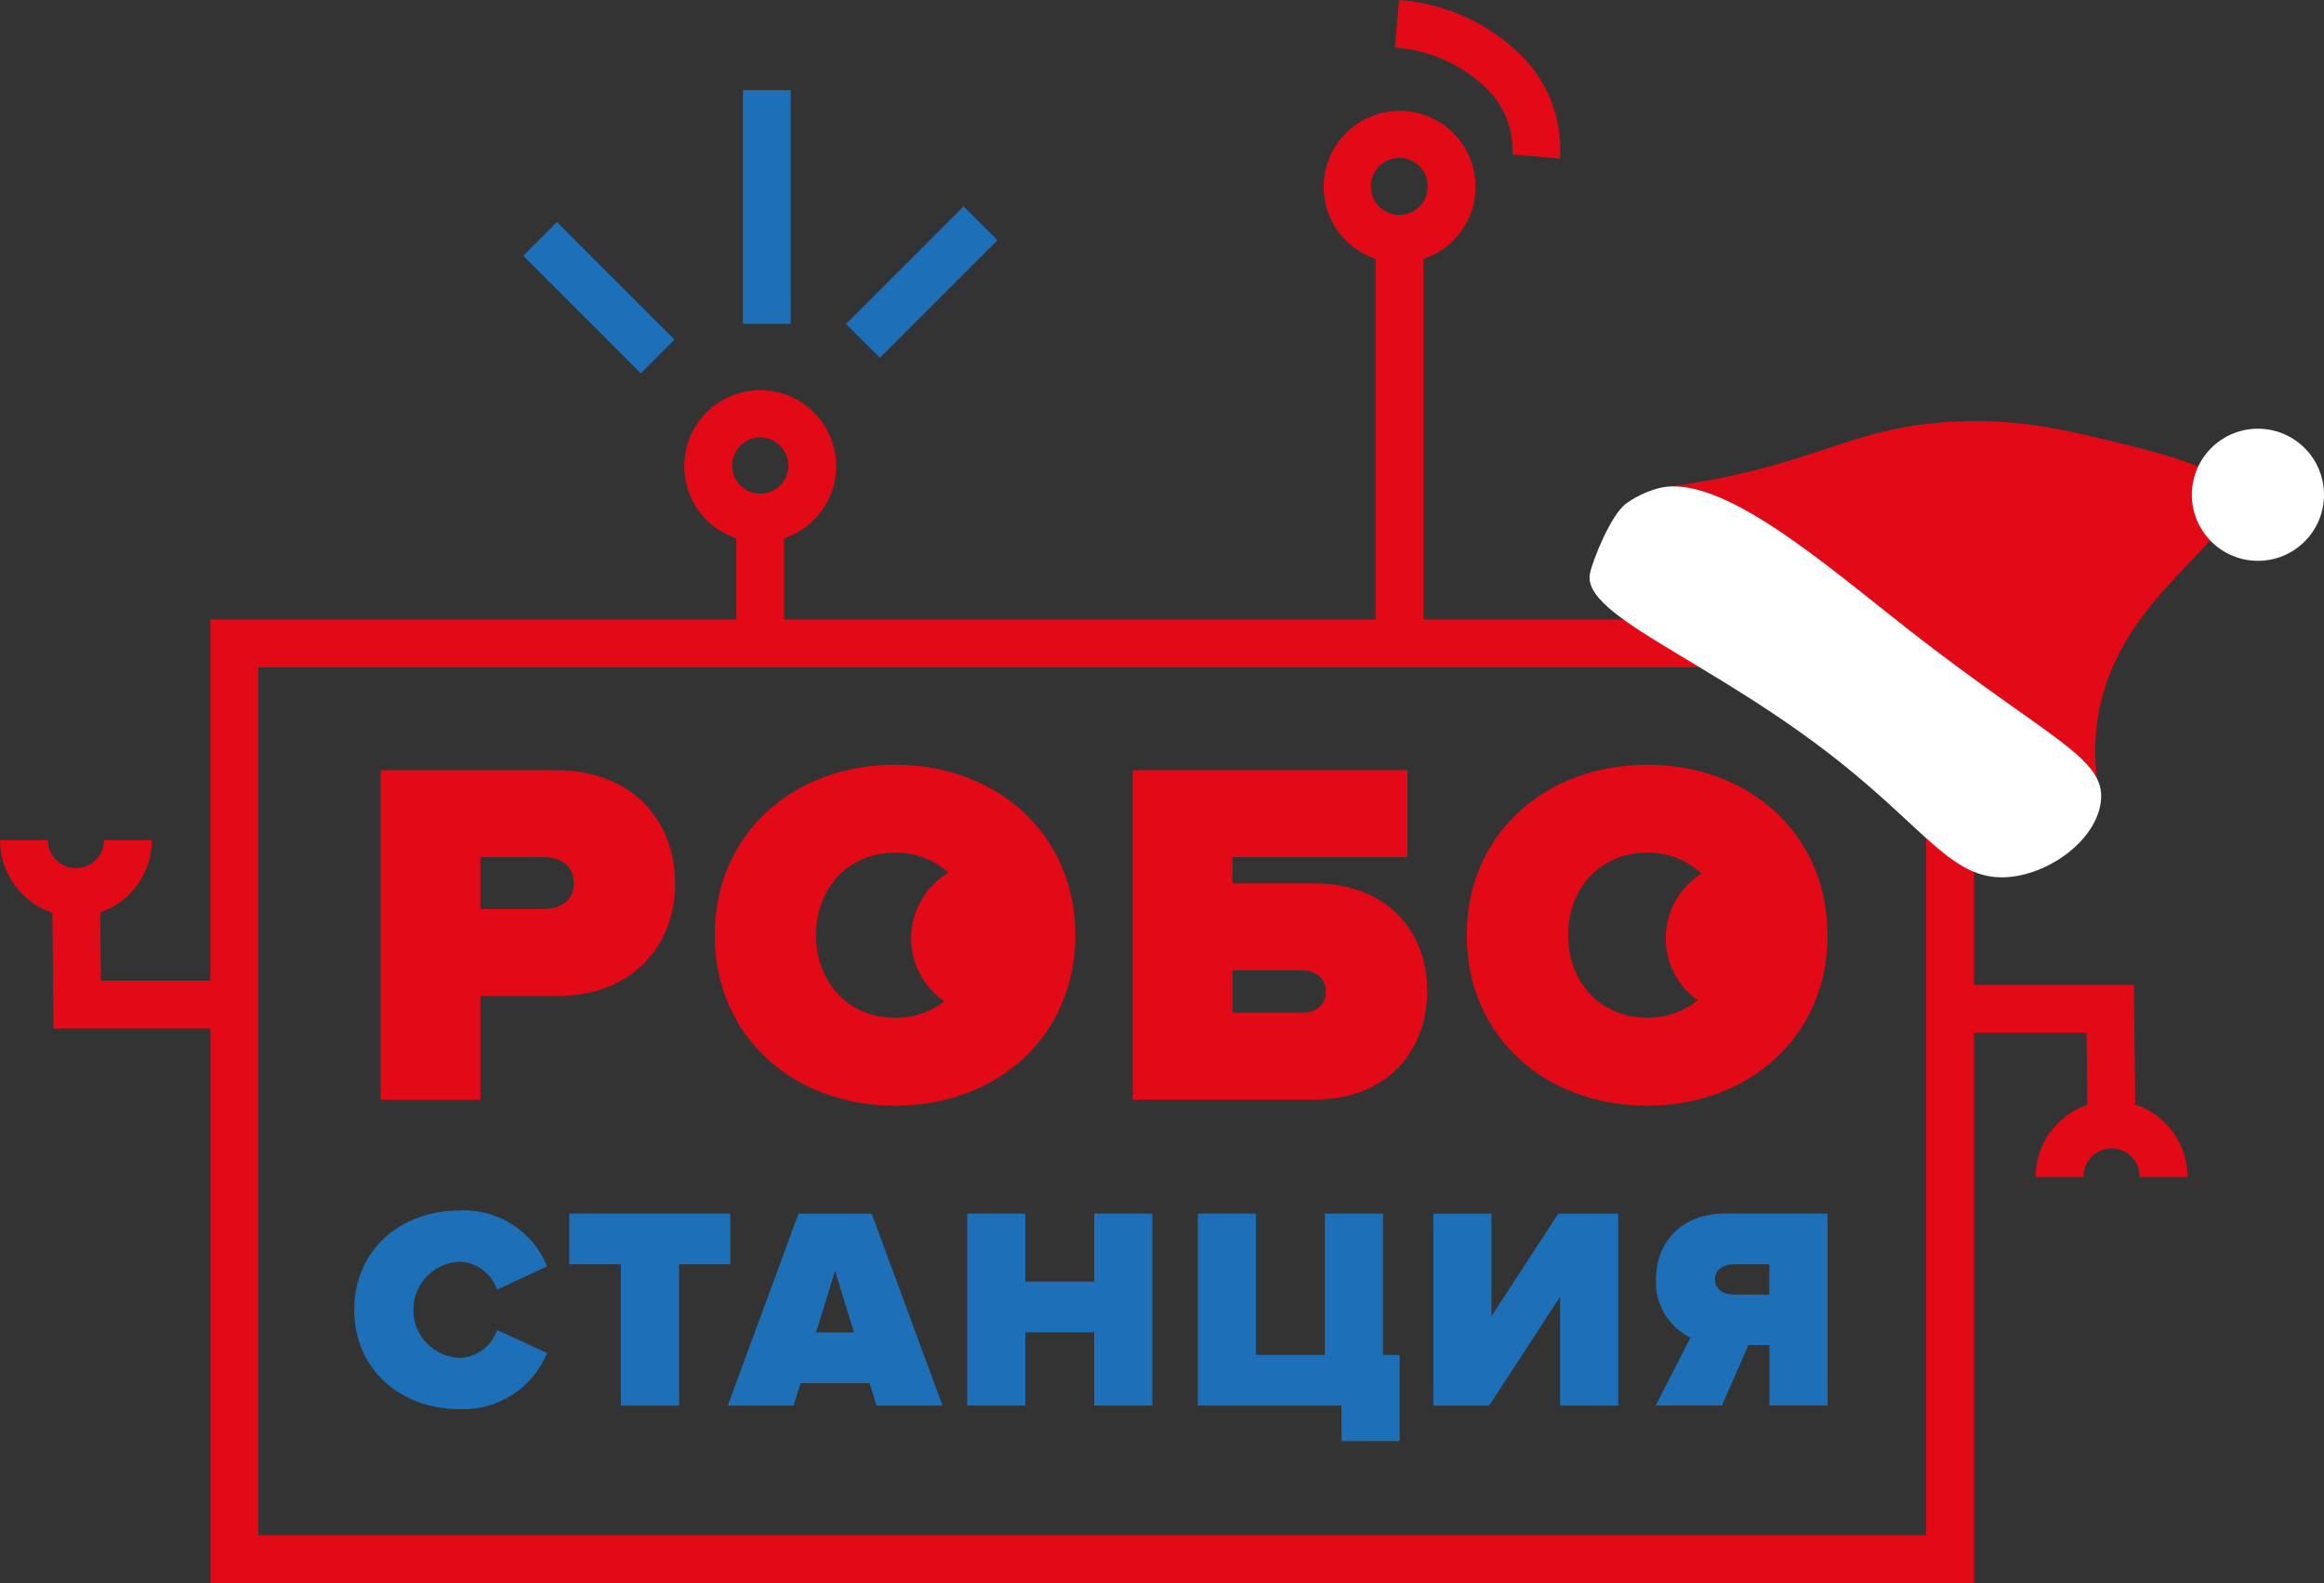
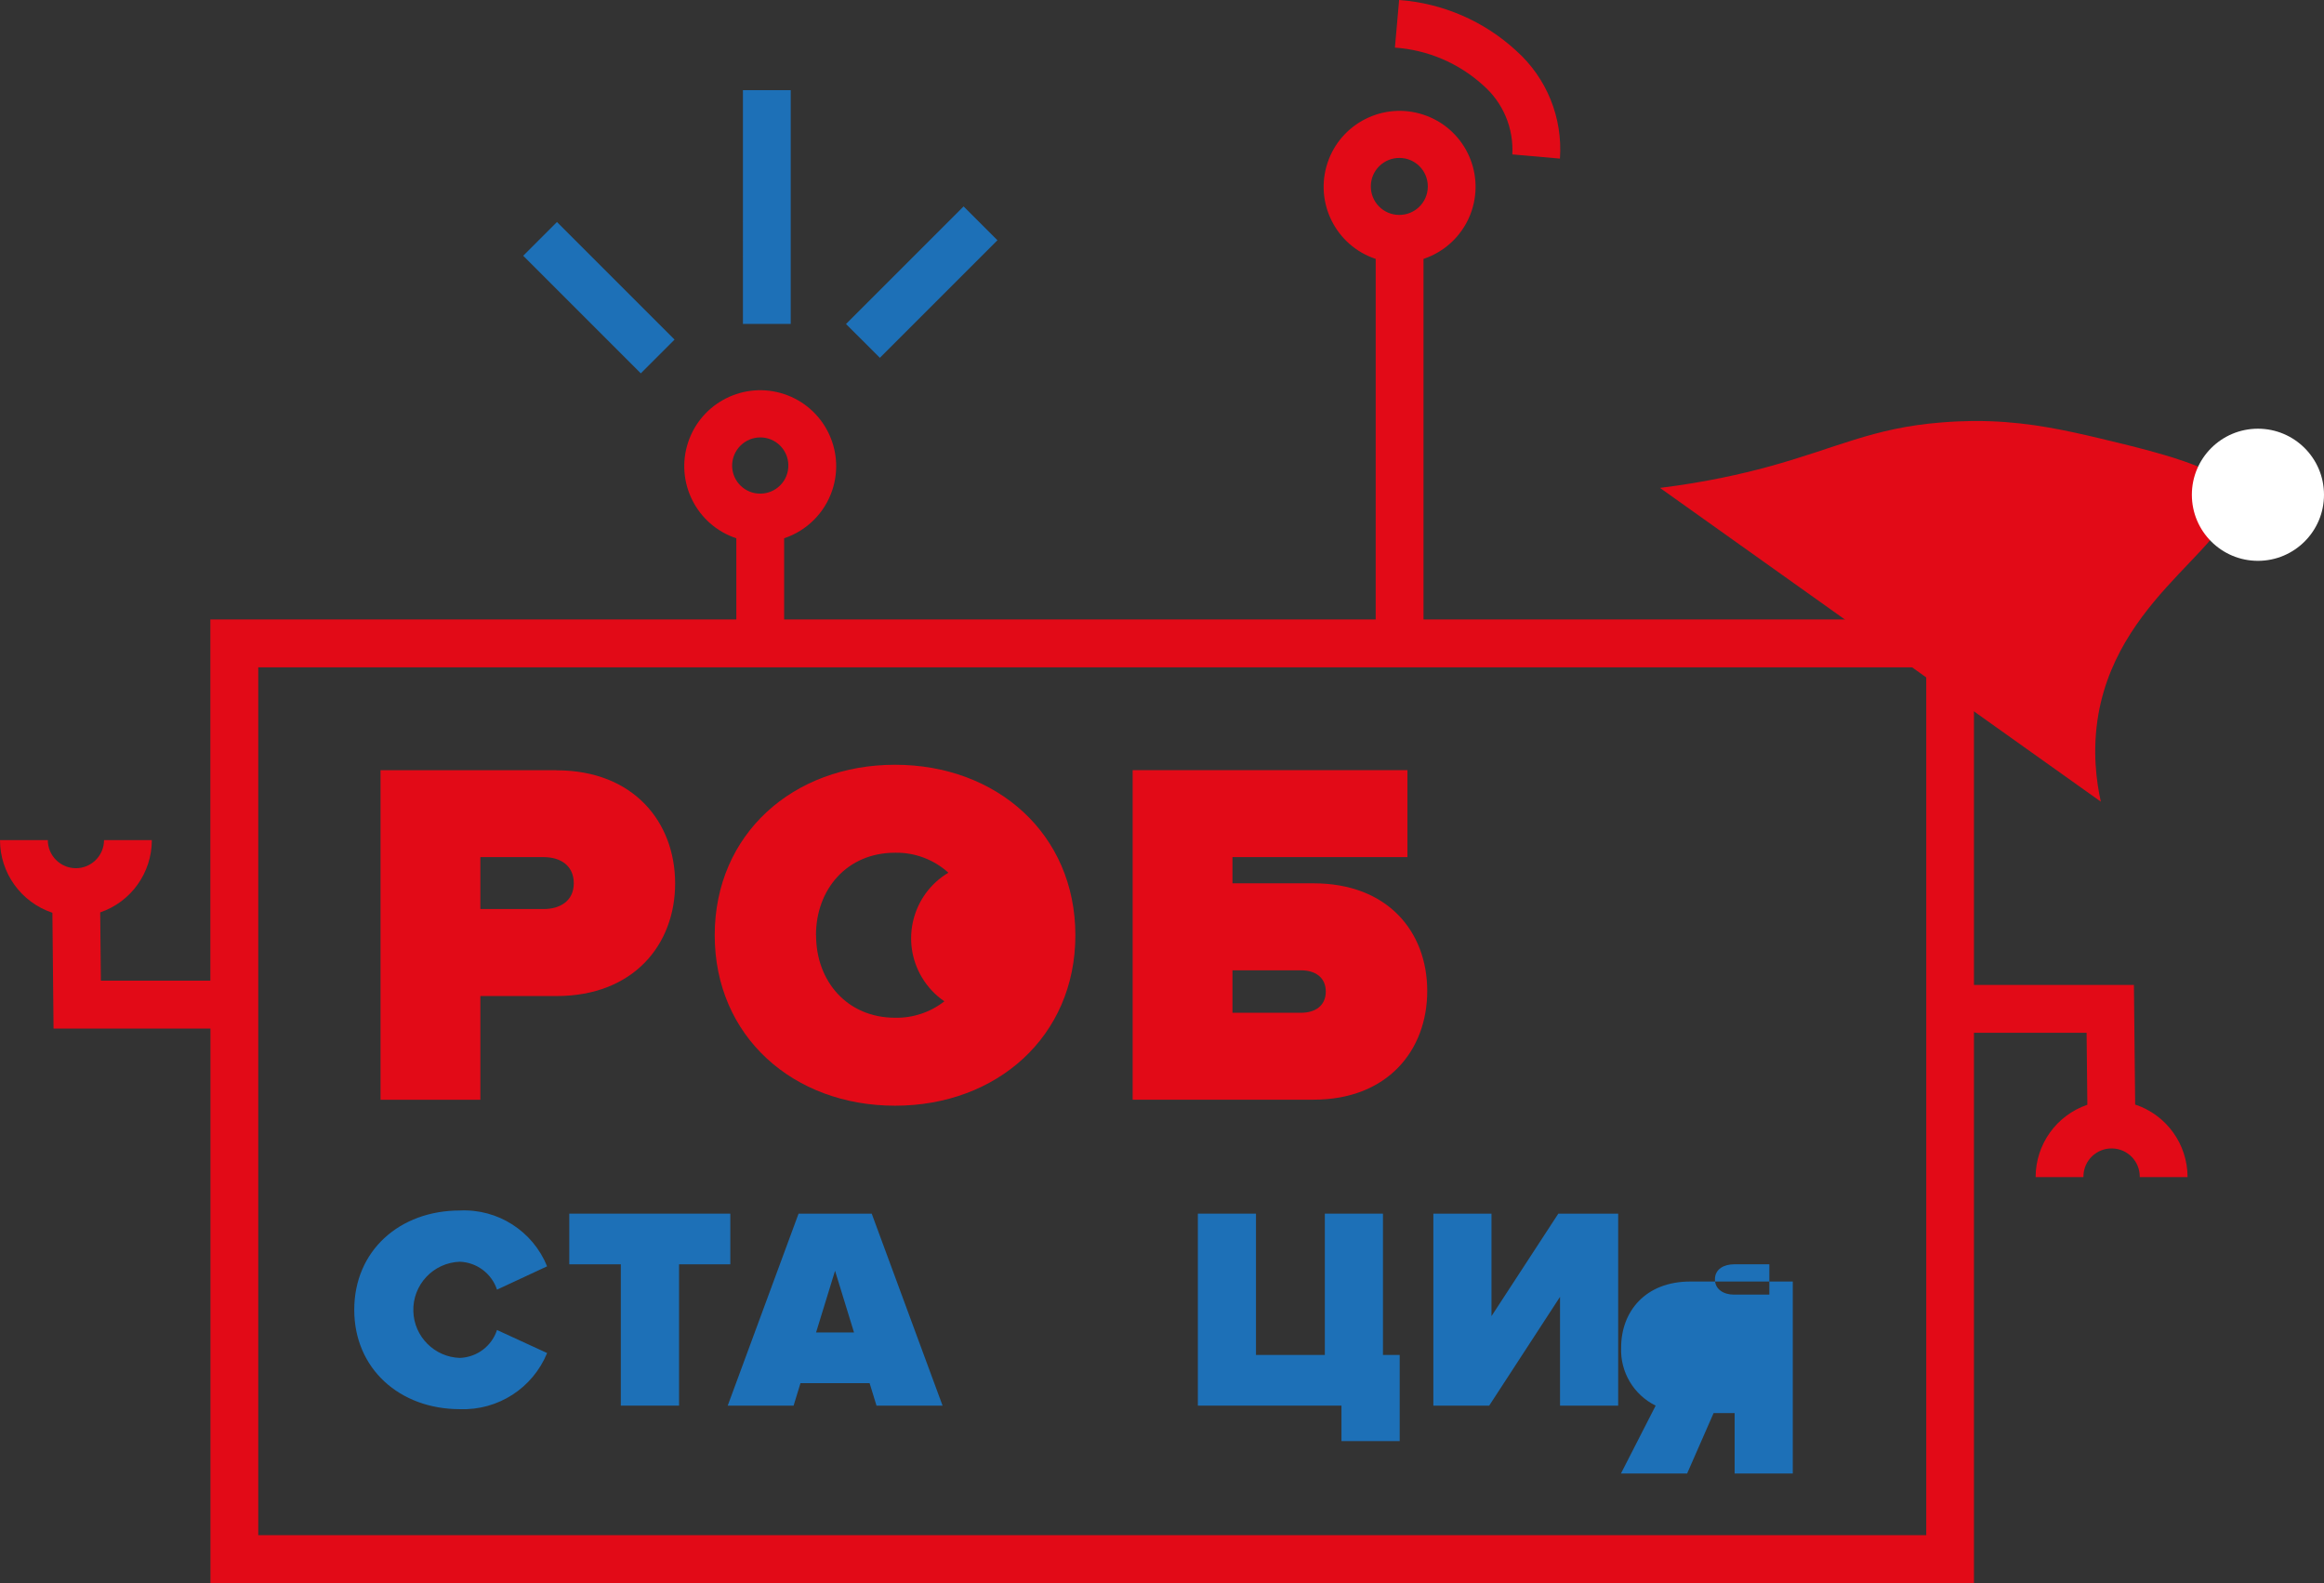
<svg xmlns="http://www.w3.org/2000/svg" id="_Слой_1" data-name="Слой 1" viewBox="0 0 243.06 165.57">
  <rect x="0" y="0" width="243.06" height="165.57" fill="#333333" stroke="none" />
  <defs>
    <style> .cls-1 { fill: #1d70b7; } .cls-1, .cls-2, .cls-3 { stroke-width: 0px; } .cls-2 { fill: #e20a17; } .cls-3 { fill: #fff; } </style>
  </defs>
  <path class="cls-2" d="M219.72,83.85c-.46-2.07-.92-5.36-.25-9.17,2.31-13.05,15.44-18.13,13.65-23.35-.71-2.07-4.92-3.45-13.51-5.48-3.54-.84-7.14-1.63-11.43-1.79-.98-.04-2.83-.06-5.07.12-7.33.57-11.04,2.71-18.33,4.68-2.55.69-6.36,1.58-11.17,2.17" />
  <g id="_Слой_2" data-name="Слой 2">
    <g id="_Слой_1-2" data-name="Слой 1-2">
      <path class="cls-1" d="M67.02,39.05l-12.3-12.3,3.53-3.53,12.3,12.3-3.54,3.54ZM92.02,37.42l-3.54-3.53,12.3-12.3,3.54,3.54-12.3,12.3ZM82.7,33.88h-5V9.43h5v24.45Z" />
      <path class="cls-2" d="M163.15,16.59l-4.98-.44c.15-2.75-.97-5.41-3.04-7.22-2.55-2.32-5.8-3.71-9.24-3.95l.44-4.98c4.57.34,8.89,2.21,12.25,5.31,3.19,2.85,4.87,7.01,4.57,11.28" />
      <path class="cls-2" d="M206.46,165.57H22.01v-57.99H5.6l-.12-12.11C2.21,94.38,0,91.32,0,87.87h5c0,1.62,1.32,2.94,2.94,2.94s2.94-1.32,2.94-2.94h5c0,3.42-2.17,6.46-5.4,7.56l.07,7.14h11.45v-37.78h55.01v-8.49c-4.16-1.38-6.42-5.87-5.04-10.04,1.38-4.16,5.87-6.42,10.04-5.04,4.16,1.38,6.42,5.87,5.04,10.04-.79,2.38-2.66,4.25-5.04,5.04v8.49h61.87V27.08c-4.16-1.38-6.42-5.87-5.04-10.04,1.38-4.16,5.87-6.42,10.04-5.04s6.42,5.87,5.04,10.04c-.79,2.38-2.66,4.25-5.04,5.04v37.71h57.57v38.23h16.73l.13,12.51c3.27,1.08,5.48,4.14,5.48,7.59h-5c.03-1.63-1.26-2.97-2.89-3-1.63-.03-2.97,1.26-3,2.89,0,.04,0,.07,0,.11h-5c0-3.42,2.17-6.46,5.41-7.57l-.08-7.53h-11.78v57.54ZM27.01,160.57h174.45v-90.77H27.01v90.77ZM76.57,48.73c.02,1.63,1.36,2.93,2.98,2.9,1.63-.02,2.93-1.36,2.9-2.98-.02-1.61-1.33-2.9-2.94-2.9-1.64.01-2.95,1.35-2.94,2.98M146.39,16.52c-1.65-.02-3,1.29-3.02,2.94-.02,1.65,1.29,3,2.94,3.02,1.65.02,3-1.29,3.02-2.94,0-.01,0-.03,0-.04,0-1.64-1.31-2.97-2.94-2.98" />
      <path class="cls-1" d="M37.05,137c0-6.2,4.76-10.39,11.05-10.39,3.97-.19,7.63,2.16,9.12,5.84l-5.24,2.44c-.56-1.69-2.11-2.85-3.88-2.92-2.78.09-4.96,2.41-4.87,5.19.08,2.65,2.22,4.79,4.87,4.87,1.78-.07,3.33-1.23,3.88-2.92l5.24,2.41c-1.51,3.68-5.15,6.02-9.12,5.87-6.29,0-11.05-4.22-11.05-10.39" />
      <polygon class="cls-1" points="64.93 147.02 64.93 132.24 59.54 132.24 59.54 126.94 76.38 126.94 76.38 132.24 71.02 132.24 71.02 147.02 64.93 147.02" />
      <path class="cls-1" d="M87.34,132.9l-1.99,6.47h3.97l-1.99-6.47ZM91.67,147.02l-.72-2.35h-7.23l-.72,2.35h-6.89l7.41-20.08h7.65l7.41,20.08h-6.9Z" />
-       <polygon class="cls-1" points="114.44 147.02 114.44 139.35 107.24 139.35 107.24 147.02 101.16 147.02 101.16 126.94 107.24 126.94 107.24 134.05 114.44 134.05 114.44 126.94 120.52 126.94 120.52 147.02 114.44 147.02" />
      <polygon class="cls-1" points="140.3 147.02 125.28 147.02 125.28 126.94 131.36 126.94 131.36 141.72 138.56 141.72 138.56 126.94 144.64 126.94 144.64 141.72 146.39 141.72 146.39 150.73 140.3 150.73 140.3 147.02" />
      <polygon class="cls-1" points="149.91 147.02 149.91 126.94 155.99 126.94 155.99 137.66 162.98 126.94 169.24 126.94 169.24 147.02 163.16 147.02 163.16 135.64 155.75 147.02 149.91 147.02" />
-       <path class="cls-1" d="M185.05,135.4v-3.16h-3.7c-1.02,0-1.99.48-1.99,1.57s.96,1.6,1.99,1.6h3.7ZM173.16,147.02l3.64-7.11c-2.3-1.13-3.72-3.52-3.61-6.08,0-3.76,2.53-6.9,7.23-6.9h10.72v20.08h-6.08v-6.32h-2.2l-2.77,6.32h-6.92Z" />
+       <path class="cls-1" d="M185.05,135.4v-3.16h-3.7c-1.02,0-1.99.48-1.99,1.57s.96,1.6,1.99,1.6h3.7ZM173.16,147.02c-2.3-1.13-3.72-3.52-3.61-6.08,0-3.76,2.53-6.9,7.23-6.9h10.72v20.08h-6.08v-6.32h-2.2l-2.77,6.32h-6.92Z" />
      <path class="cls-2" d="M58.2,80.56h-18.4v34.47h10.44v-10.85h7.96c8.06,0,12.41-5.38,12.41-11.78s-4.34-11.83-12.41-11.83ZM56.86,95.08h-6.62v-5.43h6.62c1.76,0,3.15.88,3.15,2.74,0,1.81-1.4,2.69-3.15,2.69Z" />
      <path class="cls-2" d="M93.61,79.99c-10.65,0-18.86,7.24-18.86,17.83s8.22,17.83,18.86,17.83,18.86-7.24,18.86-17.83-8.22-17.83-18.86-17.83ZM85.34,97.82c0-4.81,3.25-8.63,8.27-8.63,2.06-.04,4.05.71,5.58,2.09-3.79,2.26-5.03,7.16-2.77,10.95.59.99,1.39,1.85,2.35,2.5-1.47,1.15-3.29,1.76-5.15,1.72-5.02,0-8.27-3.82-8.27-8.63Z" />
      <path class="cls-2" d="M137.38,92.39h-8.48v-2.74h18.3v-9.1h-28.74v34.47h18.92c7.75,0,11.89-5.17,11.89-11.37s-4.13-11.26-11.89-11.26ZM136.09,105.93h-7.19v-4.44h7.18c1.45,0,2.58.72,2.58,2.22s-1.13,2.22-2.58,2.22Z" />
-       <path class="cls-2" d="M172.27,79.99c-10.65,0-18.87,7.24-18.87,17.83s8.22,17.83,18.87,17.83,18.87-7.24,18.87-17.83-8.22-17.83-18.87-17.83ZM164,97.82c0-4.81,3.26-8.63,8.27-8.63,2.11-.04,4.14.74,5.68,2.18-3.73,2.34-4.86,7.27-2.52,11,.55.88,1.27,1.65,2.12,2.25-1.49,1.21-3.36,1.86-5.27,1.82-5.02,0-8.27-3.82-8.27-8.63Z" />
    </g>
  </g>
-   <path class="cls-3" d="M219.72,83.85c-.47,3.91-5.12,7.43-9.49,7.87-5.8.58-8.43-4.55-17.78-12-13.44-10.69-27.06-15.25-26.16-19.74.28-1.37,2.21-6.21,3.8-7.32,0,0,1.5-1.16,3.53-1.63,6.4-1.47,17.08,7.84,25.76,14.65,14.96,11.72,20.9,13.55,20.34,18.17Z" />
  <circle class="cls-3" cx="236.15" cy="51.75" r="6.91" />
</svg>